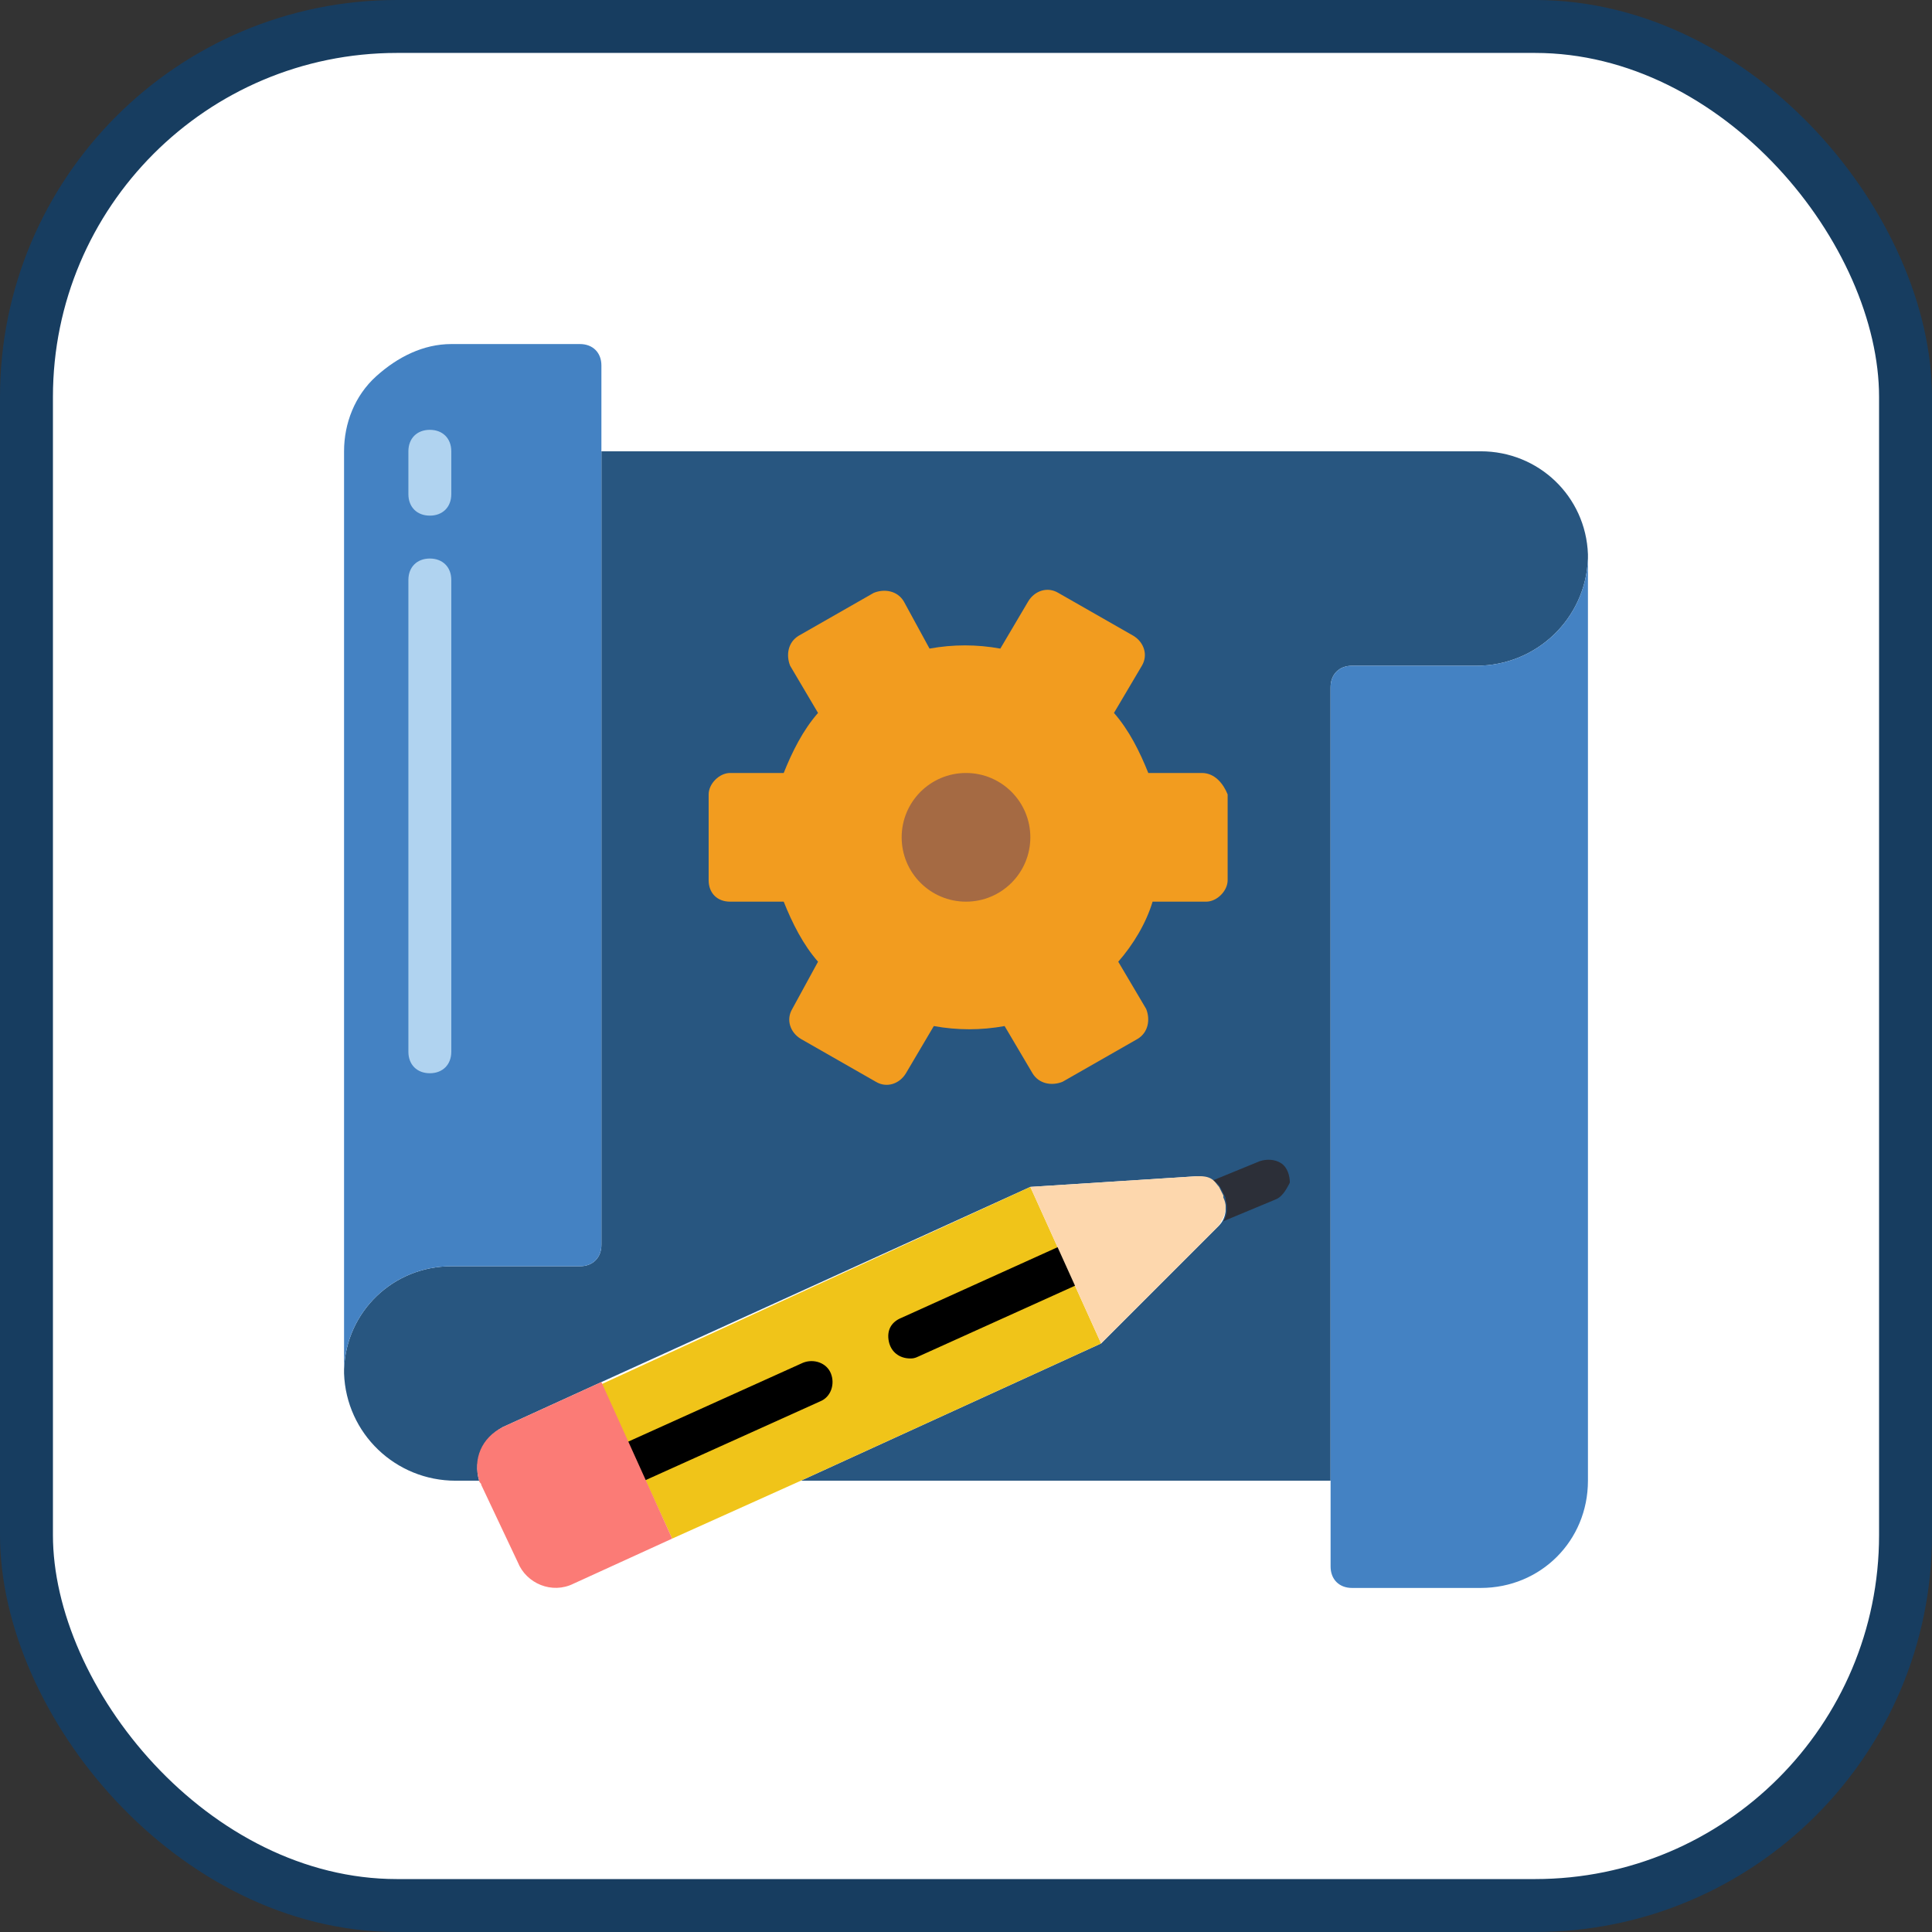
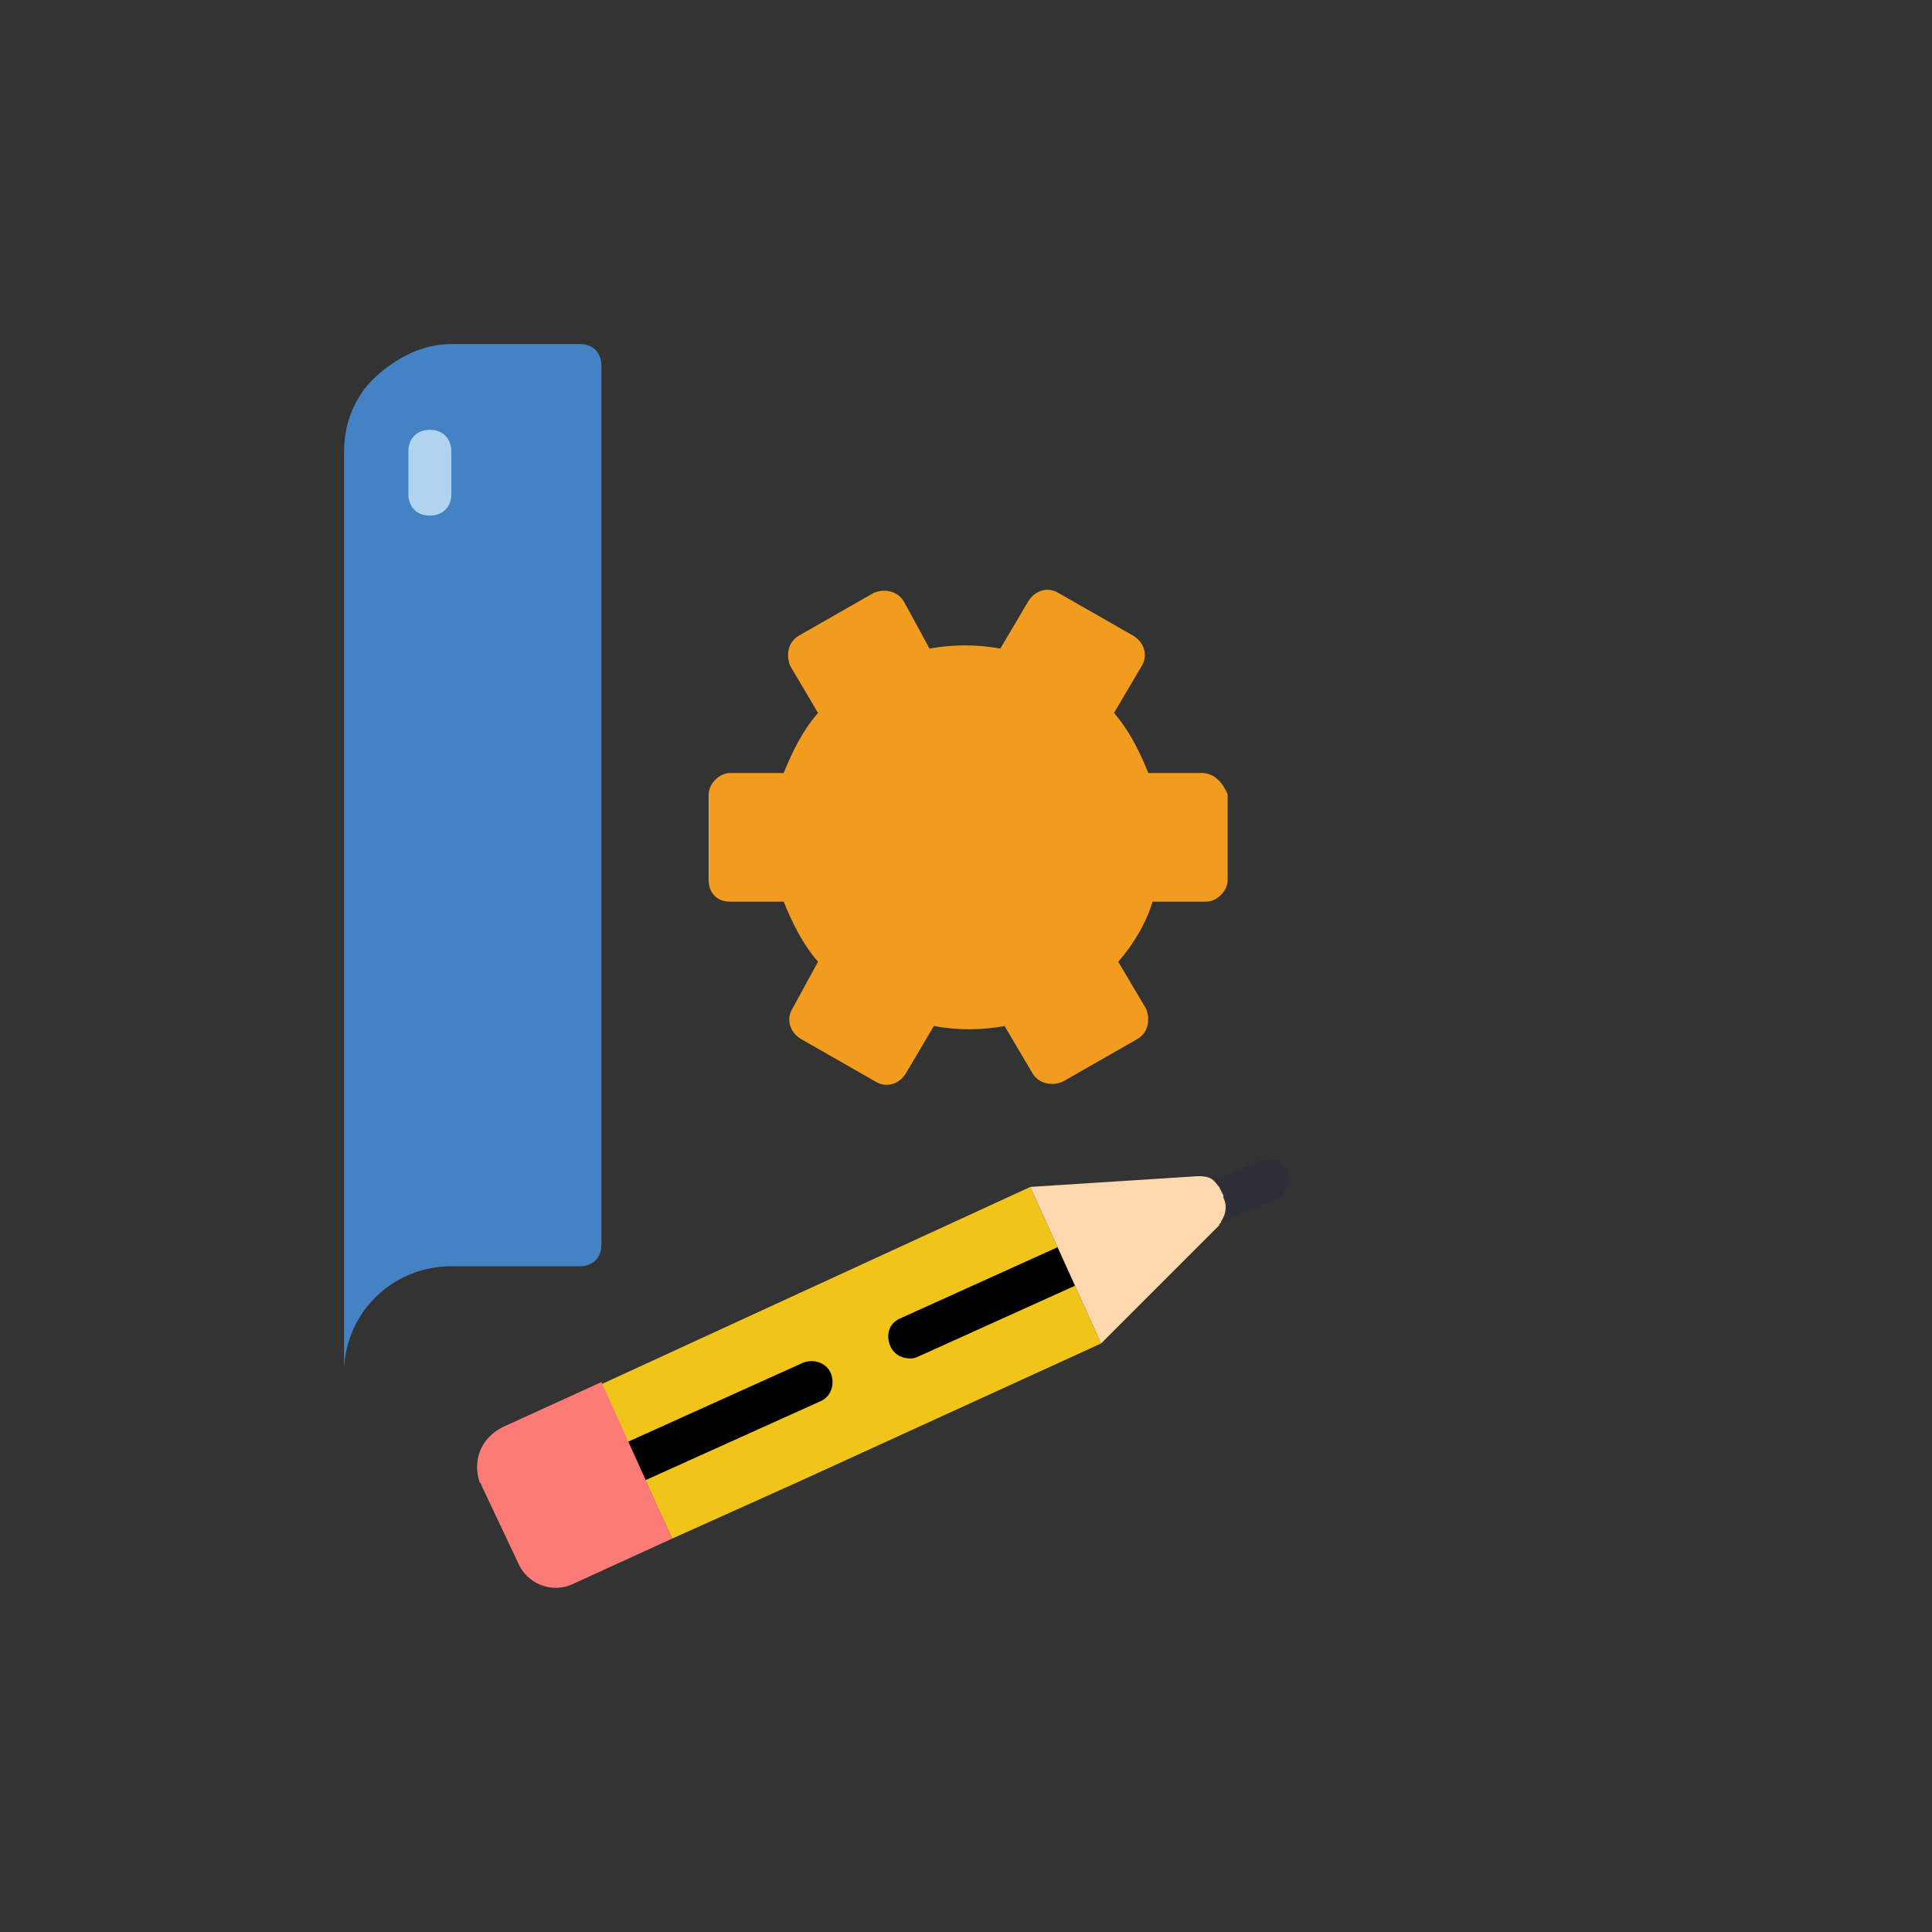
<svg xmlns="http://www.w3.org/2000/svg" viewBox="0 0 73 73" version="1.1" fill="#000000">
  <rect x="0" y="0" width="73" height="73" fill="#333333" stroke="none" />
  <g id="SVGRepo_bgCarrier" stroke-width="0" />
  <g id="SVGRepo_tracerCarrier" stroke-linecap="round" stroke-linejoin="round" />
  <g id="SVGRepo_iconCarrier">
    <title>architecture-and-paradigms/architecture/prototype</title>
    <desc>Created with Sketch.</desc>
    <defs> </defs>
    <g id="architecture-and-paradigms/architecture/prototype" stroke="none" stroke-width="1" fill="none" fill-rule="evenodd">
      <g id="container" transform="translate(2, 2)" fill="#FFFFFF" fill-rule="nonzero" stroke="#173D60" stroke-width="2">
-         <rect id="mask" x="-1" y="-1" width="71" height="71" rx="14"> </rect>
-       </g>
+         </g>
      <g id="blueprint-(2)" transform="translate(13, 13)" fill-rule="nonzero">
-         <path d="M47,7.942 L47,8.104 C46.919,10.372 45.055,12.155 42.786,12.155 L38.086,12.155 C37.6,12.155 37.276,12.479 37.276,12.966 L37.276,42.948 L17.26,42.948 L28.605,37.762 L33.062,33.305 C33.305,33.062 33.386,32.657 33.224,32.333 L33.062,31.928 C32.9,31.604 32.576,31.442 32.252,31.442 L25.931,31.847 L9.724,39.221 L5.997,40.922 C5.267,41.328 4.862,42.138 5.105,42.948 L4.214,42.948 C1.945,42.948 0.081,41.166 1.13686838e-13,38.896 L1.13686838e-13,38.734 C0.081,36.547 1.864,34.845 4.052,34.845 L8.914,34.845 C9.4,34.845 9.724,34.521 9.724,34.034 L9.724,4.052 L42.948,4.052 C45.136,4.052 46.919,5.753 47,7.942 Z" id="Shape" fill="#285680"> </path>
-         <path d="M47,8.104 L47,42.948 C47,45.217 45.217,47 42.948,47 L38.086,47 C37.6,47 37.276,46.676 37.276,46.19 L37.276,12.966 C37.276,12.479 37.6,12.155 38.086,12.155 L42.786,12.155 C45.055,12.155 46.919,10.372 47,8.104 Z" id="Shape" fill="#4482C3"> </path>
        <path d="M9.724,0.81 L9.724,34.034 C9.724,34.521 9.4,34.845 8.914,34.845 L4.052,34.845 C1.864,34.845 0.081,36.547 0,38.734 L0,4.052 C0,2.998 0.405,1.945 1.216,1.216 C2.026,0.486 2.998,2.84217094e-14 4.052,2.84217094e-14 L8.914,2.84217094e-14 C9.4,2.84217094e-14 9.724,0.324 9.724,0.81 Z" id="Shape" fill="#4482C3"> </path>
        <path d="M32.414,16.207 L30.388,16.207 C30.064,15.396 29.659,14.586 29.091,13.938 L30.145,12.155 C30.388,11.75 30.226,11.264 29.821,11.021 L26.984,9.4 C26.579,9.157 26.093,9.319 25.85,9.724 L24.797,11.507 C23.905,11.345 23.014,11.345 22.122,11.507 L21.15,9.724 C20.907,9.319 20.421,9.238 20.016,9.4 L17.179,11.021 C16.774,11.264 16.693,11.75 16.855,12.155 L17.909,13.938 C17.341,14.586 16.936,15.396 16.612,16.207 L14.586,16.207 C14.181,16.207 13.776,16.612 13.776,17.017 L13.776,20.259 C13.776,20.745 14.1,21.069 14.586,21.069 L16.612,21.069 C16.936,21.879 17.341,22.69 17.909,23.338 L16.936,25.121 C16.693,25.526 16.855,26.012 17.26,26.255 L20.097,27.876 C20.502,28.119 20.988,27.957 21.231,27.552 L22.284,25.769 C23.176,25.931 24.067,25.931 24.959,25.769 L26.012,27.552 C26.255,27.957 26.741,28.038 27.146,27.876 L29.983,26.255 C30.388,26.012 30.469,25.526 30.307,25.121 L29.253,23.338 C29.821,22.69 30.307,21.879 30.55,21.069 L32.576,21.069 C32.981,21.069 33.386,20.664 33.386,20.259 L33.386,17.017 C33.224,16.612 32.9,16.207 32.414,16.207 Z" id="Shape" fill="#F29C1F"> </path>
-         <path d="M25.931,18.638 C25.931,19.981 24.843,21.069 23.5,21.069 C22.157,21.069 21.069,19.981 21.069,18.638 C21.069,17.295 22.157,16.207 23.5,16.207 C24.843,16.207 25.931,17.295 25.931,18.638 Z" id="Shape" fill="#A56A43"> </path>
-         <path d="M3.241,27.552 C2.755,27.552 2.431,27.227 2.431,26.741 L2.431,8.914 C2.431,8.428 2.755,8.104 3.241,8.104 C3.727,8.104 4.052,8.428 4.052,8.914 L4.052,26.741 C4.052,27.227 3.727,27.552 3.241,27.552 Z" id="Shape" fill="#B0D3F0"> </path>
        <path d="M3.241,6.483 C2.755,6.483 2.431,6.159 2.431,5.672 L2.431,4.052 C2.431,3.565 2.755,3.241 3.241,3.241 C3.727,3.241 4.052,3.565 4.052,4.052 L4.052,5.672 C4.052,6.159 3.727,6.483 3.241,6.483 Z" id="Shape" fill="#B0D3F0"> </path>
        <path d="M35.169,32.333 L33.224,33.143 C33.386,32.9 33.386,32.576 33.305,32.333 L33.305,32.252 L33.143,31.928 C33.062,31.766 32.981,31.685 32.819,31.604 L34.602,30.874 C34.845,30.793 35.169,30.793 35.412,30.955 C35.655,31.117 35.736,31.442 35.736,31.685 C35.574,32.009 35.412,32.252 35.169,32.333 Z" id="Shape" fill="#2C2F38"> </path>
        <polygon id="Shape" fill="#F0C419" points="28.605 37.762 17.26 42.948 12.398 45.136 9.724 39.302 25.931 31.847"> </polygon>
        <path d="M21.393,38.329 C20.988,38.329 20.664,38.086 20.583,37.681 C20.502,37.276 20.664,36.952 21.069,36.79 L26.984,34.115 C27.39,33.953 27.876,34.115 28.038,34.521 C28.2,34.926 28.038,35.412 27.633,35.574 L21.717,38.248 C21.555,38.329 21.474,38.329 21.393,38.329 Z" id="Shape" fill="#000000"> </path>
        <path d="M11.021,43.029 C10.615,43.029 10.291,42.786 10.21,42.381 C10.129,41.976 10.291,41.652 10.696,41.49 L17.341,38.491 C17.747,38.329 18.233,38.491 18.395,38.896 C18.557,39.302 18.395,39.788 17.99,39.95 L11.345,42.948 C11.264,43.029 11.183,43.029 11.021,43.029 Z" id="Shape" fill="#000000"> </path>
        <path d="M12.398,45.136 L8.671,46.838 C7.86,47.243 6.888,46.838 6.564,46.028 L5.186,43.11 C5.186,43.029 5.105,43.029 5.105,42.948 C4.862,42.138 5.186,41.328 5.997,40.922 L9.724,39.221 L12.398,45.136 Z" id="Shape" fill="#FB7B76"> </path>
        <path d="M33.143,33.143 C33.143,33.224 33.062,33.224 33.062,33.305 L28.605,37.762 L25.931,31.847 L32.252,31.442 C32.414,31.442 32.576,31.442 32.738,31.523 C32.9,31.604 32.981,31.766 33.062,31.847 L33.224,32.171 L33.224,32.252 C33.386,32.576 33.305,32.9 33.143,33.143 Z" id="Shape" fill="#FDD7AD"> </path>
      </g>
    </g>
  </g>
</svg>